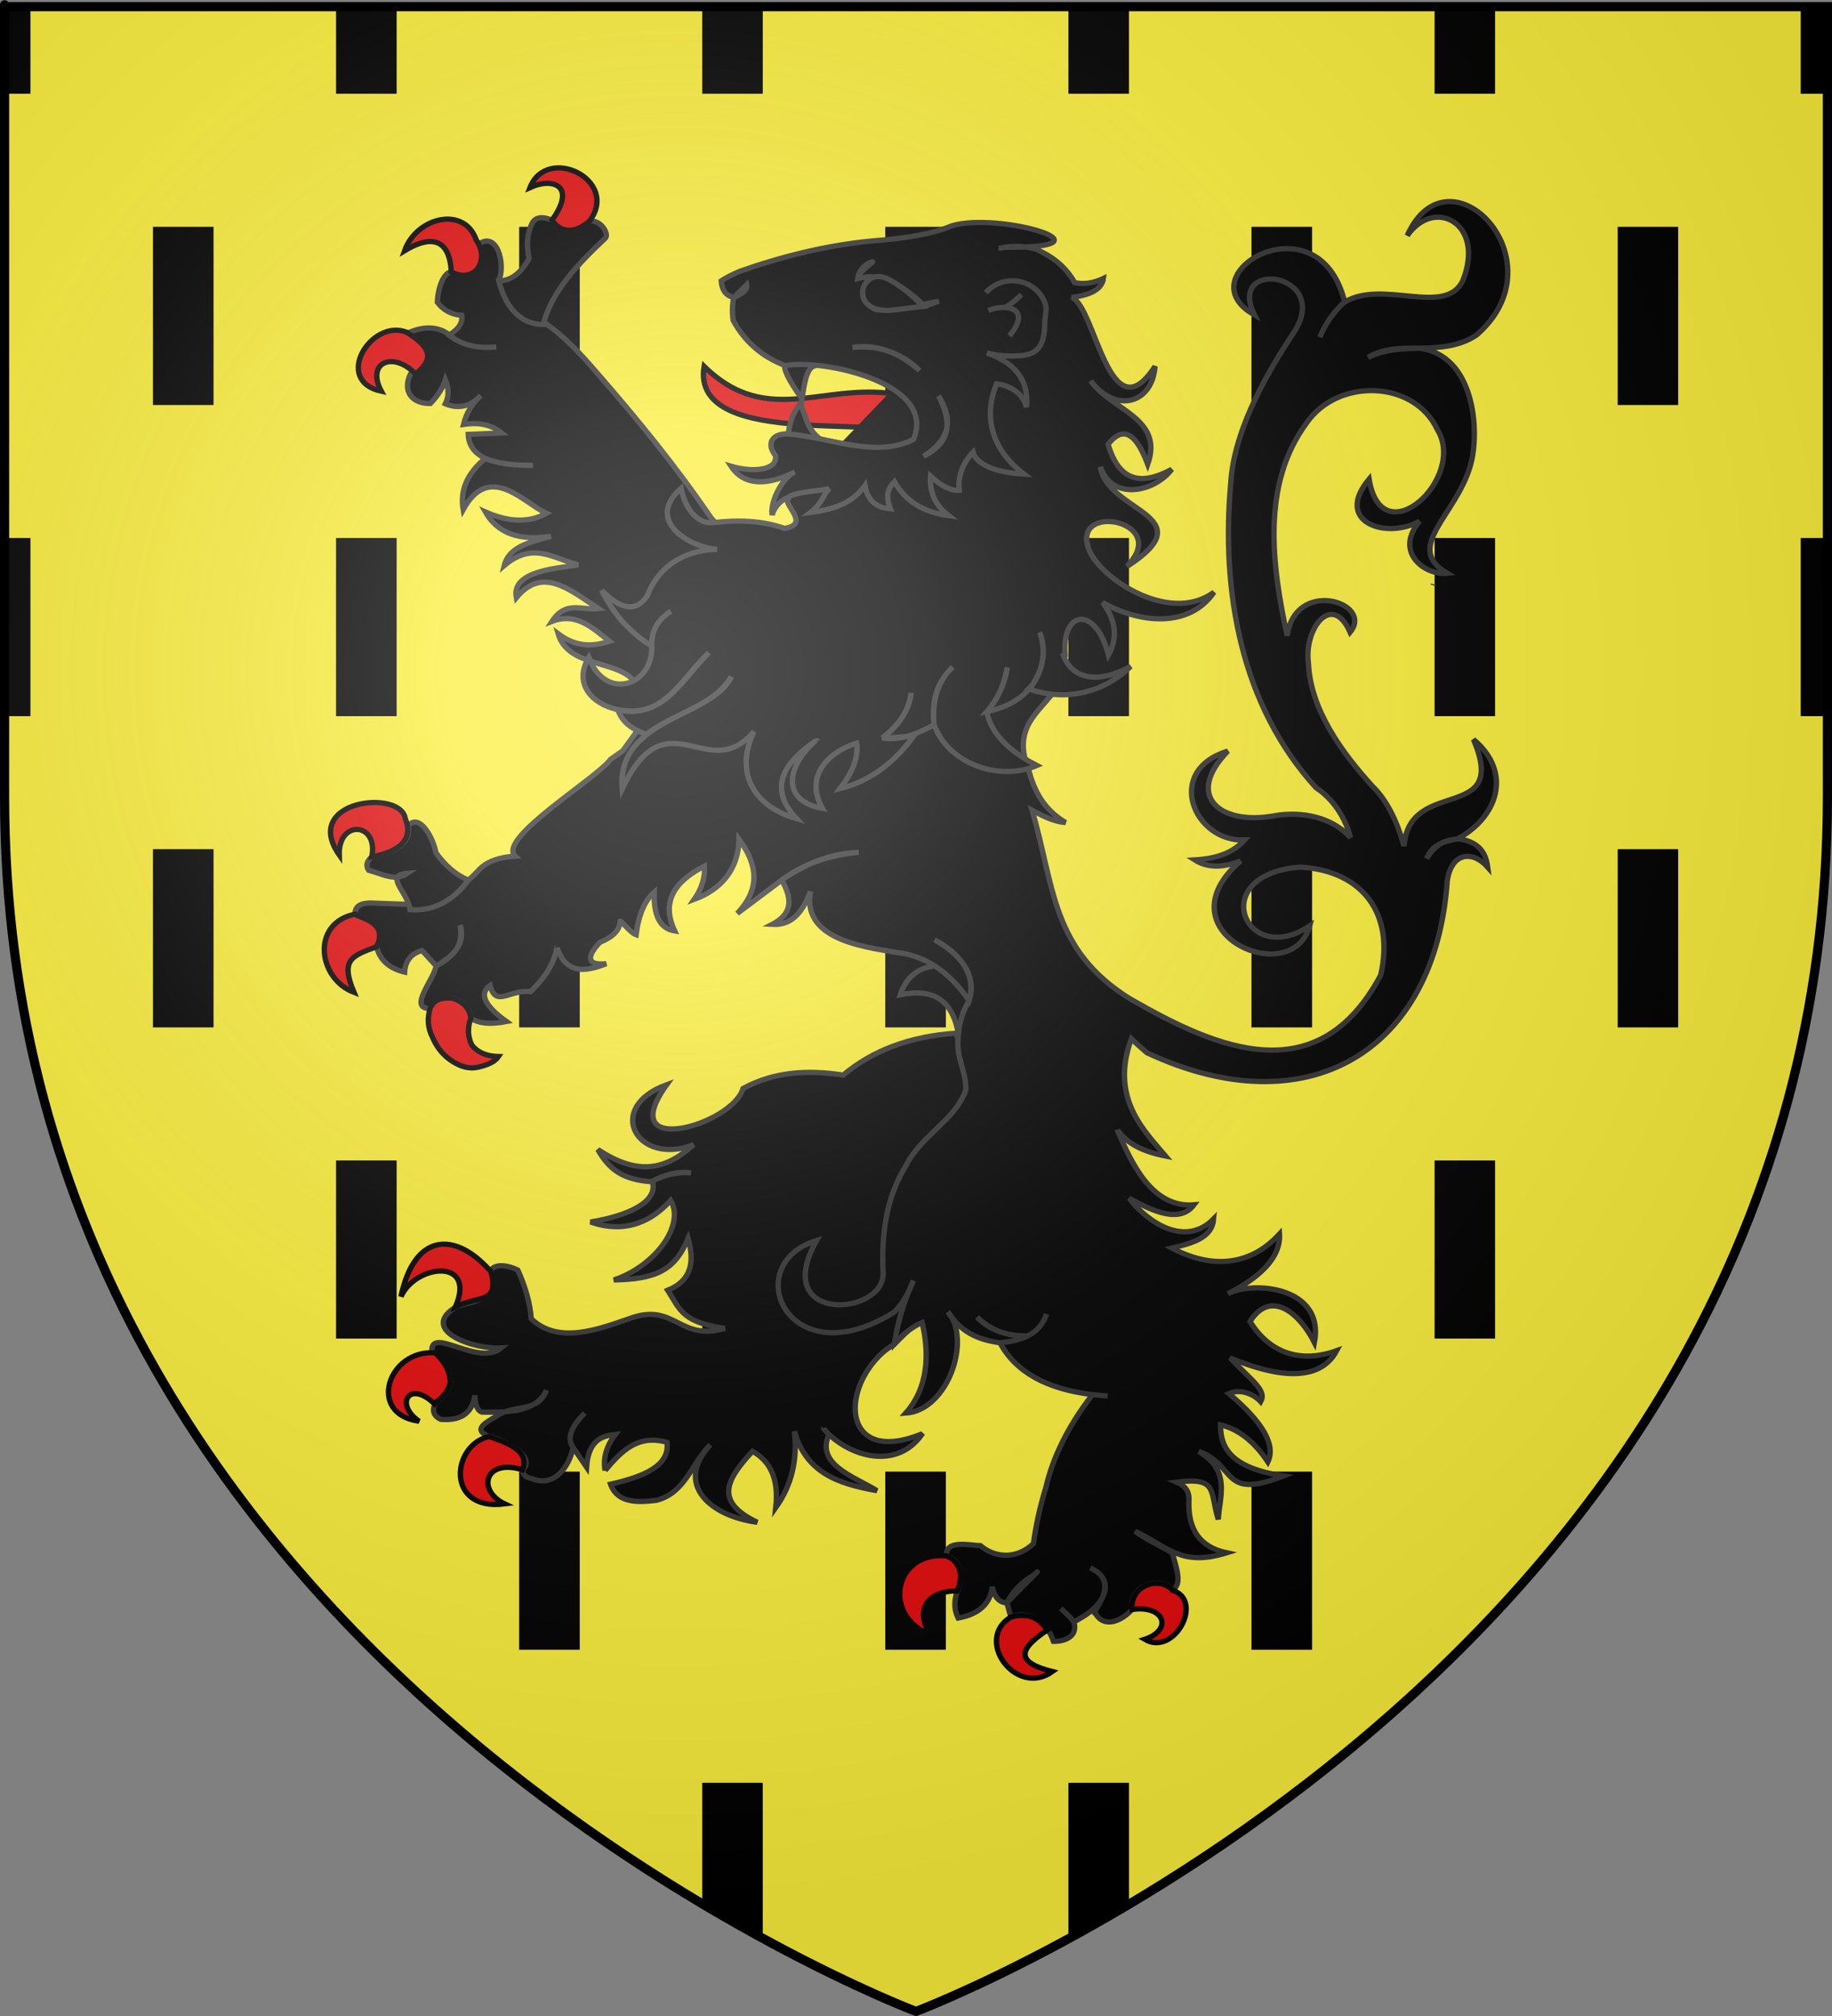
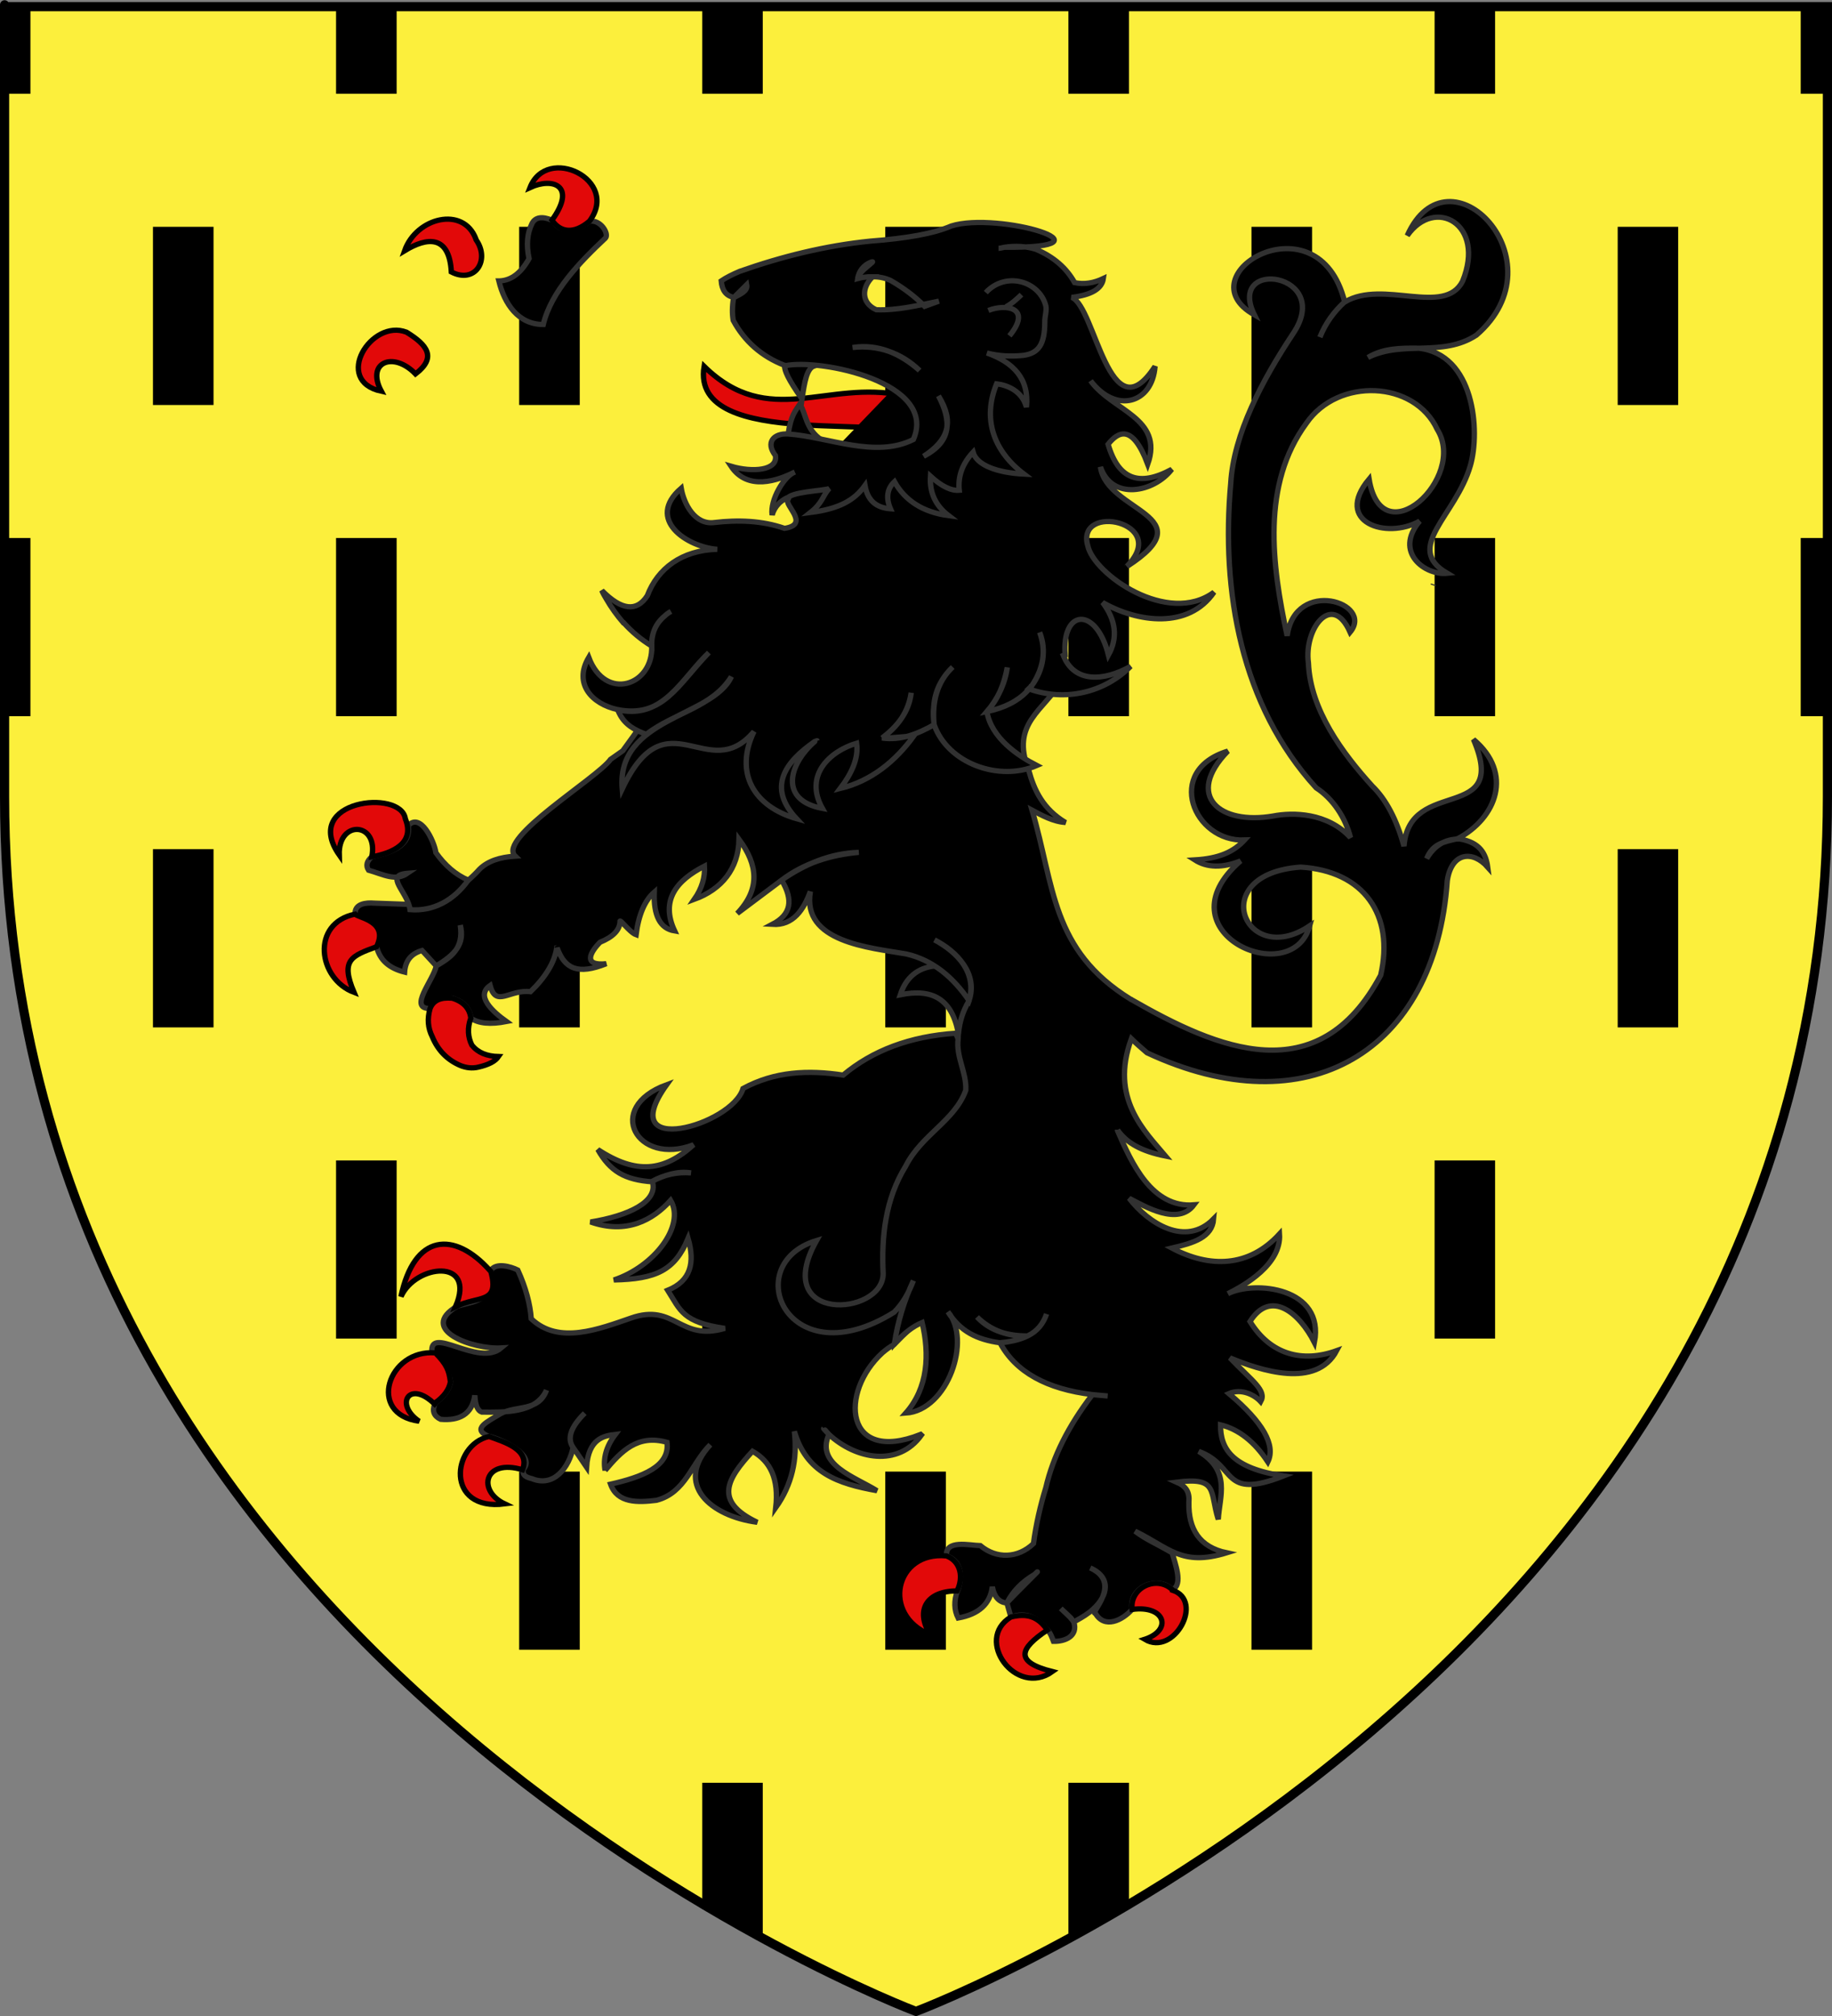
<svg xmlns="http://www.w3.org/2000/svg" xmlns:ns1="http://sodipodi.sourceforge.net/DTD/sodipodi-0.dtd" xmlns:ns2="http://www.inkscape.org/namespaces/inkscape" xmlns:xlink="http://www.w3.org/1999/xlink" height="660" width="600" version="1.0" id="svg2" ns1:version="0.32" ns2:version="0.46" ns1:docname="Blason ville fr Loon-Plage (Nord).svg" ns1:docbase="D:\Mes documents\Renaud-Notre Lapin" ns2:export-filename="/Users/olivier/Desktop/Blason Rouge/Blason_Vide_3D.png" ns2:export-xdpi="144" ns2:export-ydpi="144" ns2:output_extension="org.inkscape.output.svg.inkscape">
  <rect width="100%" height="100%" fill="#808080" stroke="none" />
  <ns1:namedview ns2:window-height="814" ns2:window-width="1152" ns2:pageshadow="2" ns2:pageopacity="1" guidetolerance="10.0" gridtolerance="10.0" objecttolerance="10.0" borderopacity="1.0" bordercolor="#666666" pagecolor="#ffffde" id="base" showgrid="false" height="660px" ns2:zoom="0.1767767" ns2:cx="84.827097" ns2:cy="655.13484" ns2:window-x="-8" ns2:window-y="-8" ns2:current-layer="layer1" showguides="true" ns2:guide-bbox="true" />
  <desc id="desc4">Flag of Canton of Valais (Wallis)</desc>
  <defs id="defs6">
    <linearGradient id="linearGradient2893">
      <stop style="stop-color:white;stop-opacity:0.314;" offset="0" id="stop2895" />
      <stop id="stop2897" offset="0.19" style="stop-color:white;stop-opacity:0.251;" />
      <stop style="stop-color:#6b6b6b;stop-opacity:0.125;" offset="0.6" id="stop2901" />
      <stop style="stop-color:black;stop-opacity:0.125;" offset="1" id="stop2899" />
    </linearGradient>
    <radialGradient ns2:collect="always" xlink:href="#linearGradient2893" id="radialGradient3163" gradientUnits="userSpaceOnUse" gradientTransform="matrix(1.353,0,0,1.349,-77.416,-85.747)" cx="221.445" cy="226.331" fx="221.445" fy="226.331" r="300" />
  </defs>
  <g ns2:groupmode="layer" id="layer3" ns2:label="Fond écu" style="display:inline" transform="translate(-0.214,1.2525328e-6)" ns1:insensitive="true">
    <path id="path2855" style="fill:#fcef3c;fill-opacity:1;fill-rule:evenodd;stroke:none;stroke-width:1px;stroke-linecap:butt;stroke-linejoin:miter;stroke-opacity:1" d="M 300.214,658.5 C 300.214,658.5 598.714,546.18 598.714,260.728 C 598.714,-24.723 598.714,2.176 598.714,2.176 L 1.714,2.176 L 1.714,260.728 C 1.714,546.18 300.214,658.5 300.214,658.5 z" ns1:nodetypes="cccccc" />
    <path style="fill:#000000;fill-opacity:1;fill-rule:evenodd;stroke:none;stroke-width:1px;stroke-linecap:butt;stroke-linejoin:miter;stroke-opacity:1;display:inline" d="M 1.714,2.188 L 1.714,30.688 L 10.183,30.688 L 10.183,2.188 L 1.714,2.188 z M 110.276,2.188 L 110.276,30.688 L 130.12,30.688 L 130.12,2.188 L 110.276,2.188 z M 230.214,2.188 L 230.214,30.688 L 250.026,30.688 L 250.026,2.188 L 230.214,2.188 z M 350.12,2.188 L 350.12,30.688 L 369.964,30.688 L 369.964,2.188 L 350.12,2.188 z M 470.058,2.188 L 470.058,30.688 L 489.87,30.688 L 489.87,2.188 L 470.058,2.188 z M 589.964,2.188 L 589.964,30.688 L 598.714,30.688 C 598.714,30.887 598.714,2.188 598.714,2.188 L 589.964,2.188 z M 50.308,74.25 L 50.308,132.594 L 70.151,132.594 L 70.151,74.25 L 50.308,74.25 z M 170.245,74.25 L 170.245,132.594 L 190.089,132.594 L 190.089,74.25 L 170.245,74.25 z M 290.151,74.25 L 290.151,132.594 L 309.995,132.594 L 309.995,74.25 L 290.151,74.25 z M 410.089,74.25 L 410.089,132.594 L 429.933,132.594 L 429.933,74.25 L 410.089,74.25 z M 530.026,74.25 L 530.026,132.594 L 549.839,132.594 L 549.839,74.25 L 530.026,74.25 z M 1.714,176.125 L 1.714,234.469 L 10.183,234.469 L 10.183,176.125 L 1.714,176.125 z M 110.276,176.125 L 110.276,234.469 L 130.12,234.469 L 130.12,176.125 L 110.276,176.125 z M 230.214,176.125 L 230.214,234.469 L 250.026,234.469 L 250.026,176.125 L 230.214,176.125 z M 350.12,176.125 L 350.12,234.469 L 369.964,234.469 L 369.964,176.125 L 350.12,176.125 z M 470.058,176.125 L 470.058,234.469 L 489.87,234.469 L 489.87,176.125 L 470.058,176.125 z M 589.964,176.125 L 589.964,234.469 L 598.714,234.469 C 598.714,183.575 598.714,202.611 598.714,176.125 L 589.964,176.125 z M 50.308,278 L 50.308,336.344 L 70.151,336.344 L 70.151,278 L 50.308,278 z M 170.245,278 L 170.245,336.344 L 190.089,336.344 L 190.089,278 L 170.245,278 z M 290.151,278 L 290.151,336.344 L 309.995,336.344 L 309.995,278 L 290.151,278 z M 410.089,278 L 410.089,336.344 L 429.933,336.344 L 429.933,278 L 410.089,278 z M 530.026,278 L 530.026,336.344 L 549.839,336.344 L 549.839,278 L 530.026,278 z M 110.276,379.906 L 110.276,438.219 L 130.12,438.219 L 130.12,379.906 L 110.276,379.906 z M 230.214,379.906 L 230.214,438.219 L 250.026,438.219 L 250.026,379.906 L 230.214,379.906 z M 350.12,379.906 L 350.12,438.219 L 369.964,438.219 L 369.964,379.906 L 350.12,379.906 z M 470.058,379.906 L 470.058,438.219 L 489.87,438.219 L 489.87,379.906 L 470.058,379.906 z M 170.245,481.781 L 170.245,540.094 L 190.089,540.094 L 190.089,481.781 L 170.245,481.781 z M 290.151,481.781 L 290.151,540.094 L 309.995,540.094 L 309.995,481.781 L 290.151,481.781 z M 410.089,481.781 L 410.089,540.094 L 429.933,540.094 L 429.933,481.781 L 410.089,481.781 z M 230.214,583.656 L 230.214,623.281 C 237.181,627.431 243.803,631.173 250.026,634.562 L 250.026,583.656 L 230.214,583.656 z M 350.12,583.656 L 350.12,634.719 C 356.353,631.329 362.979,627.594 369.964,623.438 L 369.964,583.656 L 350.12,583.656 z" id="path45098" />
  </g>
  <g ns2:groupmode="layer" id="layer4" ns2:label="Meubles" style="display:inline" transform="translate(-0.214,1.2525328e-6)" ns1:insensitive="true">
    <g transform="translate(105.012,55.78)" id="layer7" style="fill:#000000;fill-opacity:1;stroke:#313131;stroke-opacity:1">
      <g style="fill:#000000;fill-opacity:1;stroke:#313131;stroke-opacity:1" transform="matrix(1.042,0,0,1.018,-830.886,72.494)" id="g2866">
-         <path ns1:nodetypes="ccccccccsccccccccccccscccccccccccccccccc" d="M 868.107,-22.128 C 860.783,-23.475 855.561,-28.393 853.58,-35.763 C 855.882,-40.751 853.035,-52.738 846.635,-46.909 C 848.369,-43.088 846.374,-39.048 840.687,-38.41 C 835.945,-40.417 834.369,-32.142 834.281,-28.808 C 836.171,-26.226 838.806,-24.805 841.945,-24.614 C 842.288,-22.186 841.03,-20.199 838.056,-18.323 C 837.941,-18.323 837.941,-18.323 837.941,-18.212 C 842.059,-15.012 846.978,-13.798 852.812,-14.46 C 846.978,-13.798 842.059,-15.012 837.941,-18.212 C 837.941,-18.323 837.941,-18.323 838.056,-18.323 C 833.792,-21.652 828.748,-20.801 824.214,-18.543 C 821.951,-13.375 836.026,-12.822 825.816,-5.682 C 823.194,-0.058 826.465,3.886 832.107,3.751 C 834.509,1.213 835.997,-1.326 836.797,-3.864 C 837.941,-0.995 837.941,1.544 836.797,3.862 C 840.985,5.685 844.976,4.563 847.893,1.213 C 845.247,3.807 843.377,6.803 842.517,10.484 C 846.889,9.819 851.05,10.325 854.528,13.243 L 844.004,13.685 C 844.118,17.217 845.949,19.755 849.38,21.411 C 852.812,22.956 857.845,23.729 864.366,23.618 C 857.845,23.729 852.812,22.956 849.38,21.411 C 843.661,26.157 841.373,31.675 842.403,37.856 C 850.781,22.377 861.543,35.895 868.598,39.07 C 863.107,42.16 856.702,41.94 849.38,38.629 C 853.155,45.472 860.019,48.01 869.971,46.465 C 864.879,48.164 856.992,49.139 855.329,55.846 C 864.425,47.984 870.804,53.68 878.55,55.626 C 873.369,56.735 857.386,57.163 859.104,66.221 C 867.278,56.062 875.639,63.413 884.956,69.753 C 879.611,70.317 874.654,67.004 870.314,73.837 C 878.044,70.781 883.199,76.06 888.388,80.238 C 884.587,81.411 878.818,82.894 872.259,77.81 C 876.157,91.658 900.042,83.776 897.791,101.231 C 914.45,115.841 921.305,115.337 936.642,109.463 C 941.552,91.644 953.184,73.404 934.636,57.054 L 920.304,40.505 C 909.4,24.115 897.11,8.75 884.384,-6.182 C 879.557,-11.94 874.187,-17.89 868.107,-22.128 z" id="path3725" style="fill:#000000;fill-opacity:1;stroke:#313131;stroke-width:1.685;stroke-opacity:1" />
        <path ns1:nodetypes="cccccccccccccccccccccccccccccccccccscccccccccccccccccccccsscccccc" d="M 914.813,242.139 C 905.531,250.71 896.857,251.818 884.728,243.684 C 888.604,250.687 893.191,253.433 901.886,254.059 C 901.886,253.948 901.886,253.948 901.886,253.838 C 905.644,251.768 909.731,250.829 914.012,251.189 C 909.725,250.495 905.659,251.939 901.886,253.838 C 901.886,253.95 901.886,253.95 901.886,254.059 C 903.718,260.419 894.459,264.978 882.44,266.972 C 893.65,271.005 902.001,266.441 907.606,260.019 C 912.277,268.138 902.504,281.322 889.761,285.625 C 903.027,285.337 908.892,282.59 913.097,272.271 C 915.265,280.034 914.011,285.905 906.691,288.937 C 910.742,295.507 911.421,299.21 924.65,301.188 C 910.372,305.52 908.988,292.885 895.137,297.876 C 885.223,301.353 872.44,306.575 863.794,298.097 C 863.451,293.35 862.078,288.052 859.561,282.424 C 857.296,281.26 852.675,279.951 851.096,282.534 C 851.096,282.646 851.096,282.646 851.096,282.755 C 851.096,282.755 851.096,282.755 851.096,282.866 C 851.344,292.435 847.079,292.155 840.572,294.014 C 827.931,301.621 845.524,308.032 854.369,307.479 C 847.114,313.793 831.512,299.715 832.605,309.076 C 836.266,312.939 837.941,314.763 838.399,318.405 C 837.941,320.943 836.34,323.151 833.594,325.139 C 833.594,325.358 833.594,325.47 833.48,325.579 C 832.565,327.786 833.251,329.442 835.31,330.435 C 840.997,330.938 845.21,329.015 846.063,322.709 C 846.177,325.909 846.978,327.676 848.237,328.116 C 855.212,328.141 865.231,328.627 868.598,321.054 C 866.104,328.084 859.284,325.802 854.071,328.668 C 850.304,331.096 844.691,333.525 850.524,335.953 C 850.524,335.953 850.524,335.953 850.639,335.953 C 853.881,336.696 865.49,341.801 861.277,346.548 C 860.918,348.546 862.233,349.056 864.023,349.529 C 870.942,352.421 875.713,345.854 876.949,339.487 C 875.004,336.616 876.148,332.975 880.609,328.45 C 876.148,332.975 875.004,336.616 876.949,339.487 C 877.75,340.701 879.237,342.798 881.181,345.777 C 881.785,336.646 886.586,335.729 890.218,335.292 C 887.359,339.155 886.329,343.018 887.015,346.881 C 887.015,346.881 887.015,346.881 887.015,346.992 L 887.015,346.881 C 892.054,340.783 897.162,335.145 906.462,337.831 C 907.482,345.621 898.546,349.017 888.731,351.295 C 890.892,357.499 897.349,357.203 903.145,356.484 C 912.308,354.048 914.129,344.633 920.075,338.605 C 908.573,351.387 920.197,361.609 934.831,363.55 C 920.954,356.76 925.373,349.557 933.344,340.702 C 939.016,343.96 941.638,349.636 940.665,358.803 C 945.699,351.517 947.529,343.351 946.499,334.301 C 950.285,347.698 960.218,351.145 972.466,353.394 C 965.37,348.87 953.105,345.019 957.367,335.293 C 955.217,332.742 955.1,332.855 957.367,335.293 C 965.818,343.294 979.126,345.897 986.422,335.515 L 986.195,335.294 C 962.24,344.992 960.541,321.748 974.182,309.026 C 975.326,308.033 976.47,307.149 977.843,306.378 C 992.091,291.194 1007.493,282.403 1014.498,272.655 C 1028.63,252.99 1025.7,227.82 1016.484,212.402 C 1012.912,206.426 1005.729,211.806 997.977,208.04 L 997.176,206.274 C 982.877,207.266 971.095,211.792 961.829,219.739 C 950.856,218.021 940.284,218.53 930.371,224.044 C 927.043,235.89 889.546,246.733 906.349,222.829 C 886.662,230.197 897.002,249.125 914.813,242.139 z" id="path3741" style="fill:#000000;fill-opacity:1;stroke:#313131;stroke-width:1.685;stroke-opacity:1" />
        <path ns1:nodetypes="ccccc" d="M 979.787,193.907 C 989.854,191.8 995.918,195.245 997.976,205.937 C 998.158,203.889 1003.249,199.625 1004.721,196.783 C 1002.648,192.247 995.003,187.596 990.77,184.635 C 985.166,185.179 981.53,188.448 979.787,193.907 z" id="path3747" style="fill:#000000;fill-opacity:1;stroke:#313131;stroke-width:1.685;stroke-opacity:1" />
        <path ns1:nodetypes="ccccsccccccccccccccccccccscccccccccccccccccccccccccccccccccccccccccccccccccccccccccccscccsccccccccccccccccccccccccccccccccccccccccccccccccccccccccccccccccccccccccccccscccc" d="M 1139.134,-50.233 C 1147.775,-62.873 1163.897,-54.057 1156.523,-35.554 C 1150.843,-24.196 1131.548,-36.209 1119.575,-28.932 C 1119.46,-28.932 1119.46,-28.932 1119.46,-28.932 C 1116.028,-25.731 1113.396,-21.978 1111.68,-17.563 C 1113.396,-21.978 1116.028,-25.731 1119.46,-28.932 C 1111.168,-63.163 1068.641,-37.621 1091.09,-24.738 C 1082.13,-43.247 1116.177,-38.245 1103.215,-18.667 C 1093.507,-3.679 1084.579,13.491 1083.654,29.454 C 1080.604,64.131 1086.847,100.865 1110.503,127.357 C 1115.781,130.841 1119.73,136.963 1121.289,143.358 C 1114.054,135.274 1103.131,135.203 1097.038,136.405 C 1080.246,139.386 1069.049,129.972 1082.739,115.545 C 1062.64,121.807 1072.079,144.83 1088.002,144.131 C 1084.577,147.928 1080.055,150.075 1072.33,150.532 C 1076.218,153.071 1081.023,153.18 1086.743,150.863 C 1061.005,173.743 1102.962,192.656 1108.477,171.723 C 1088.123,185.788 1075.54,155.035 1105.619,152.849 C 1125.524,154.072 1135.142,168.265 1130.785,187.616 C 1111.025,225.397 1079.422,211.3 1052.426,195.453 C 1052.426,195.342 1052.198,195.342 1052.198,195.342 C 1027.116,179.465 1028.257,158.863 1021.197,134.528 C 1024.011,136.064 1027.813,138.269 1031.722,138.501 C 1024.671,134.177 1021.876,128.174 1020.167,121.724 C 1014.252,106.526 1025.082,102.537 1030.655,92.689 C 1016.61,84.385 981.351,79.354 967.069,79.112 C 951.737,78.853 926.51,73.434 915.65,85.322 C 908.73,90.863 902.158,102.174 892.561,115.437 L 888.732,118.194 C 884.409,124.334 852.928,143.654 858.762,149.317 C 853.957,149.649 850.182,150.862 847.551,153.512 C 843.301,158.379 837.95,161.894 832.452,165.101 L 814.492,164.438 C 811.785,164.21 808.256,164.622 808.429,167.97 C 810.51,171.503 815.262,169.565 815.178,178.456 C 816.208,182.76 819.182,185.409 823.987,186.623 C 824.215,182.98 826.046,180.663 829.477,179.669 L 833.939,184.636 C 839.679,180.987 843.013,177.793 841.489,171.503 C 842.676,179.197 838.37,181.972 833.939,184.636 C 833.075,189.198 824.998,198.444 831.994,198.322 C 832.754,197.326 836.658,194.679 838.972,195.011 C 842.518,196.114 844.463,198.322 844.806,201.412 C 847.208,203.179 850.983,203.509 856.016,202.516 C 851.615,199.289 846.187,194.261 850.869,190.927 C 852.758,198.163 856.876,192.103 863.566,192.913 C 868.371,188.168 871.116,183.422 871.802,178.898 C 871.917,178.898 871.917,178.898 871.917,178.786 C 874.319,185.629 878.463,187.56 887.386,183.918 C 880.007,184.691 882.192,180.383 885.415,177.02 C 889.419,175.365 891.592,173.157 891.707,170.398 C 891.441,169.135 894.66,173.814 896.74,174.592 C 897.541,168.19 899.485,163.555 902.46,160.906 C 902.231,168.522 904.29,172.606 908.865,173.379 C 904.32,163.458 909.508,157.109 918.246,152.519 C 918.474,156.051 917.445,159.693 915.043,163.225 C 923.739,159.957 928.891,153.354 929.113,143.91 C 935.058,152.152 935.845,159.889 928.541,167.75 L 942.497,157.044 C 949.598,151.533 957.957,148.927 966.748,148.104 C 957.845,148.36 949.7,151.919 942.497,157.044 C 946.221,163.447 945.542,168.081 939.523,171.282 C 946.249,171.715 949.434,166.414 951.534,160.687 C 948.724,176.965 970.203,178.759 981.619,180.774 C 990.138,182.73 996.537,188.462 1001.409,195.785 C 1004.293,186.974 997.552,180.099 990.541,176.25 C 997.806,180.062 1003.947,186.967 1001.409,195.785 C 1001.293,195.785 1001.18,195.896 1001.293,196.006 C 999.463,199.206 998.433,202.517 998.09,206.271 C 997.976,206.822 997.976,207.485 997.976,208.036 C 997.235,213.88 1000.651,218.835 1000.377,224.592 C 996.955,234.407 986.494,238.867 981.502,248.984 C 975.11,259.564 973.827,271.624 974.41,283.639 C 974.306,297.386 938.819,299.635 953.476,272.931 C 928.816,280.622 944.453,317.36 977.842,295.999 C 980.674,293.127 982.495,289.621 983.904,285.844 C 980.989,292.297 979.01,298.99 977.956,306.042 C 977.956,306.042 977.956,306.042 977.956,306.154 C 980.816,302.843 983.79,300.524 986.65,299.311 C 989.011,309.476 988.567,320.316 981.502,328.449 C 994.783,327.534 1002.267,304.735 994.771,295.889 C 998.701,302.207 1003.947,304.816 1011.129,305.822 C 1014.154,305.652 1017.029,304.797 1019.822,303.614 C 1013.786,303.904 1008.235,301.869 1003.922,297.544 C 1008.076,302.142 1013.902,303.661 1019.822,303.614 C 1022.911,302.069 1024.741,299.64 1025.771,296.55 C 1024.741,299.641 1022.911,302.069 1019.822,303.614 C 1017.106,305.007 1014.112,305.517 1011.129,305.822 C 1016.047,315.203 1025.771,320.722 1040.183,322.488 C 1041.671,322.598 1043.387,322.819 1044.987,322.929 C 1043.387,322.818 1041.671,322.597 1040.183,322.488 C 1032.633,332.531 1027.829,342.354 1025.541,352.398 C 1023.825,358.137 1022.452,364.208 1021.653,370.39 C 1016.758,375.182 1010.038,375.385 1004.95,371.051 C 1001.523,370.982 993.864,369.009 994.312,374.362 C 998.931,375.953 999.313,380.95 997.973,385.068 C 997.858,385.288 997.858,385.399 997.745,385.62 L 997.745,385.62 C 996.601,388.819 996.715,391.8 997.973,394.338 C 1004.494,393.124 1008.04,389.813 1008.725,384.294 C 1009.297,387.495 1010.785,389.15 1012.958,389.481 C 1013.073,389.481 1013.073,389.481 1013.301,389.481 C 1015.132,385.729 1018.105,382.639 1021.996,380.321 C 1026.166,376.266 1014.465,387.988 1013.301,389.481 L 1014.56,394.007 C 1019.563,392.263 1022.841,394.203 1026,398.2 C 1026.991,399.089 1027.475,400.576 1027.944,401.843 C 1031.655,401.907 1035.663,400.178 1034.349,395.662 C 1034.235,395.662 1034.235,395.442 1034.12,395.331 C 1033.891,395 1033.664,394.669 1033.434,394.338 L 1030.231,391.247 C 1031.592,392.564 1033.038,393.765 1034.12,395.331 C 1034.236,395.442 1034.236,395.662 1034.349,395.662 L 1034.807,395.331 C 1036.979,394.117 1038.925,392.903 1040.411,391.468 C 1045.21,387.036 1046.071,381.192 1039.497,378.224 C 1049.929,383.065 1039.058,393.099 1041.098,392.793 C 1043.982,397.955 1049.582,395.087 1052.651,391.577 C 1051.5,384.572 1060.553,380.419 1065.234,385.177 C 1065.234,385.177 1065.234,385.177 1065.348,385.177 C 1068.815,383.649 1066.076,376.566 1065.234,373.367 C 1058.474,369.414 1057.557,369.379 1053.565,366.414 C 1064.239,371.674 1068.133,377.879 1082.391,373.367 C 1073.786,371.503 1070.323,365.722 1070.495,357.144 C 1070.774,353.763 1069.615,351.97 1066.627,350.631 C 1079.821,348.932 1076.965,353.585 1079.734,362.613 C 1080.104,355.247 1083.849,347.087 1073.598,340.753 C 1085.702,345.266 1080.555,356.567 1100.295,348.643 C 1083.987,346.181 1080.355,339.771 1080.447,332.201 C 1086.166,333.636 1091.085,337.609 1095.318,344.121 C 1097.834,338.714 1093.831,331.429 1083.078,322.159 C 1086.887,320.452 1091.011,322.437 1093.07,324.755 C 1095.046,321.103 1090.372,318.148 1083.421,310.68 C 1092.917,314.699 1110.543,320.718 1116.938,308.363 C 1106.218,312.301 1096.188,309.696 1089.714,298.981 C 1096.241,288.452 1105.271,296.253 1109.96,305.713 C 1113.274,287.968 1091.111,285.734 1082.736,290.041 C 1087.995,287.339 1099.586,280.619 1098.979,270.837 C 1089.297,281.648 1076.997,281.793 1065.139,275.365 C 1072.002,273.709 1077.817,271.94 1078.276,265.98 C 1069.388,275.229 1057.622,267.233 1051.737,259.359 C 1056.704,261.995 1067.078,268.352 1072.097,261.457 C 1058.876,262.558 1052.448,247.984 1048.075,237.616 C 1048.075,237.616 1048.075,237.396 1048.075,237.285 C 1048.075,237.285 1048.075,237.285 1048.075,237.396 C 1051,241.639 1055.629,244.231 1063.176,245.783 C 1056.595,237.785 1045.547,227.219 1052.423,208.038 C 1054.001,209.616 1055.669,211.091 1057.341,212.563 C 1107.454,236.526 1147.955,212.55 1151.718,157.153 C 1153.116,147.912 1159.795,147.498 1164.416,152.849 C 1163.851,148.542 1161.976,144.89 1155.608,143.799 L 1155.494,143.799 C 1150.768,143.853 1147.63,146.015 1145.246,150.092 C 1147.147,145.338 1150.389,144.803 1155.036,143.688 C 1167.113,137.064 1172.61,122.719 1159.954,111.79 C 1171.281,139.041 1139.807,123.589 1138.106,146.115 C 1135.818,137.617 1132.501,131.104 1128.154,126.8 C 1118.741,116.195 1108.64,102.205 1108.07,87.188 C 1106.588,76.351 1115.447,64.125 1121.174,77.299 C 1128.795,67.844 1103.973,59.67 1101.385,78.458 L 1101.385,78.458 C 1096.543,55.534 1093.283,29.756 1107.441,10.086 C 1117.376,-4.678 1141.43,-3.696 1148.567,12.095 C 1158.041,27.731 1131.092,53.098 1127.138,28.07 C 1115.894,41.903 1132.544,47.608 1143.024,41.594 C 1134.798,51.678 1144.81,59.122 1151.718,58.37 C 1137.777,50.046 1154.387,39.97 1158.97,23.725 C 1162.121,12.558 1160.242,-12.26 1142.567,-14.033 C 1137.096,-14.095 1131.574,-14.041 1126.781,-11.053 C 1137.983,-16.7 1150.093,-11.009 1160.87,-18.227 C 1187.939,-42.153 1152.088,-80.016 1139.134,-50.233 z" id="path3707" style="fill:#000000;fill-opacity:1;stroke:#313131;stroke-width:1.685;stroke-opacity:1" />
        <path ns1:nodetypes="csccc" d="M 983.906,15.327 C 986.476,12.975 989.285,9.992 989.105,7.374 C 988.87,3.948 984.739,1.146 980.588,1.2 C 956.741,-4.044 938.51,12.234 918.13,-8.182 C 913.617,19.814 981.556,5.92 983.906,15.327 z" style="fill:#e20909;fill-opacity:1;stroke:#000000;stroke-width:1.685;stroke-opacity:1" id="path3717" />
        <path ns1:nodetypes="ccccccccccccc" d="M 952.677,-8.292 C 951.074,-9.682 945.319,-10.461 943.64,-8.403 C 943.525,-8.513 943.525,-8.513 943.525,-8.513 C 943.411,-8.513 943.411,-8.513 943.411,-8.513 L 943.411,-8.403 L 943.411,-8.292 C 943.492,-6.749 944.3,-4.379 948.902,2.303 L 948.902,2.303 C 949.679,-3.132 950.399,-7.5 952.677,-8.292 z M 948.215,3.959 C 946.867,6.11 945.419,7.448 944.555,13.561 C 947.645,14.62 953.514,18.068 956.222,16.223 C 949.92,12.655 950.465,7.527 948.215,3.959 z" style="fill:#000000;fill-opacity:1;stroke:#313131;stroke-width:1.685;stroke-opacity:1" id="path3715" />
        <path ns1:nodetypes="cccccccccccccccccsccccccccccccccccccccccccccccccccccccccccsccccccccccccccccccccccccccccccccccscccccccccccccccccccccscccccccccccccccccccccccccccsccccccc" d="M 1013,-27.359 C 1014.716,-28.242 1016.163,-29.594 1017.879,-31.249 M 1014.104,-18.005 C 1021.384,-27.108 1012.983,-28.412 1007.47,-26.172 M 941.58,35.966 C 942.61,34.863 945.411,33.092 944.55,34.53 C 942.928,36.283 951.71,42.588 943.411,43.913 C 936.298,41.379 928.749,41.153 921.333,42.037 C 915.274,42.872 911.779,36.142 910.923,31 C 899.662,41.025 912.725,49.879 922.248,50.646 C 911.089,50.922 903.508,56.858 900.285,65.546 C 896.968,70.843 892.163,70.292 885.986,63.89 C 886.329,64.773 886.901,65.766 887.359,66.539 C 888.96,69.409 890.79,71.947 892.735,74.265 C 892.735,74.265 892.735,74.265 892.849,74.265 C 895.48,77.245 898.34,79.673 901.658,81.77 C 901.543,77.686 902.916,74.486 905.776,72.058 C 906.348,71.506 906.92,71.064 907.72,70.623 C 906.92,71.064 906.348,71.506 905.776,72.058 C 902.916,74.486 901.543,77.686 901.658,81.77 C 902.201,94.426 887.128,99.759 881.868,85.412 C 876.971,93.963 882.942,100.401 890.905,102.189 C 891.134,102.299 891.477,102.299 891.706,102.408 C 905.481,105.102 911.112,92.15 919.617,83.866 C 909.878,94.158 905.218,105.039 890.905,102.189 C 891.093,102.596 891.285,102.991 891.477,103.402 C 893.207,107.054 896.346,108.823 899.942,110.133 C 909.008,103.049 920.682,101.479 926.71,91.591 C 920.917,104.671 890.47,104.748 892.392,127.682 C 906.448,97.227 919.326,126.804 933.802,109.25 C 927.485,122.698 933.92,133.408 947.186,137.284 C 937.955,127.203 943.483,119.147 952.905,112.451 C 953.888,112.126 953.879,112.099 952.905,112.451 C 944.664,119.832 941.65,131.367 955.308,133.973 C 949.373,123.147 957.86,115.498 966.06,113.004 C 966.761,117.898 964.365,122.953 960.913,127.573 C 970.632,125.165 978.227,118.839 984.02,110.685 C 983.015,110.623 976.775,111.439 974.068,111.347 L 973.953,111.347 C 973.953,111.347 973.953,111.347 974.068,111.347 L 974.068,111.347 C 978.984,107.71 982.328,102.995 983.219,96.778 C 982.512,103.09 978.813,107.611 974.068,111.347 L 974.068,111.347 C 973.953,111.347 973.953,111.347 973.953,111.347 L 974.068,111.347 C 980.028,112.212 985.362,109.955 990.425,107.043 C 990.197,105.056 990.082,103.18 990.31,101.193 C 990.654,96.337 992.598,92.143 996.259,88.501 C 991.161,93.445 989.716,100.164 990.425,107.043 C 994.701,119.515 1010.838,125.442 1022.712,120.177 C 1016.786,117.041 1008.423,111.377 1007.01,102.848 L 1007.01,102.848 L 1007.01,102.848 C 1010.561,98.856 1012.499,93.866 1013.418,88.61 C 1012.699,93.939 1010.403,98.786 1007.01,102.848 C 1012.616,101.634 1016.734,99.426 1019.594,96.336 C 1019.822,96.116 1020.051,95.784 1020.281,95.564 C 1020.281,95.564 1020.281,95.564 1020.395,95.453 C 1020.511,95.232 1020.739,95.012 1020.853,94.791 C 1020.853,94.791 1020.853,94.791 1020.967,94.791 L 1020.853,94.791 C 1020.967,94.679 1020.967,94.679 1021.082,94.57 C 1024.881,89.223 1025.705,83.175 1023.598,77.352 C 1025.832,83.203 1024.688,89.17 1021.082,94.57 C 1020.966,94.68 1020.966,94.68 1020.966,94.791 C 1020.852,94.791 1020.852,94.791 1020.852,94.791 C 1020.736,95.011 1020.509,95.231 1020.394,95.453 C 1020.28,95.564 1020.28,95.564 1020.28,95.564 C 1031.486,99.682 1043.86,96.828 1052.194,88.28 C 1043.763,93.135 1034.463,93.709 1031.032,84.748 L 1031.261,84.638 L 1031.376,84.638 L 1031.264,84.638 C 1031.264,84.638 1031.264,84.638 1031.035,84.748 L 1031.607,84.638 C 1030.456,69.845 1041.329,68.844 1045.221,84.638 C 1048.195,79.119 1047.623,73.49 1043.391,67.751 C 1054.343,74.155 1070.354,76.434 1078.395,64.44 C 1063.885,75.39 1040.544,58.622 1038.699,49.429 C 1034.949,35.698 1064.649,41.763 1051.168,55.941 C 1051.168,56.052 1051.168,56.052 1051.053,56.162 C 1075.915,39.69 1044.672,38.747 1042.702,24.154 C 1046.304,35.108 1059.54,32.385 1065.123,24.927 C 1054.928,30.578 1048.364,28.279 1045.105,16.87 C 1048.193,12.897 1052.695,10.034 1057.573,23.271 C 1062.666,8.321 1046.322,6.104 1039.613,-3.549 C 1047.544,7.132 1058.986,3.838 1059.861,-8.184 C 1045.481,14.502 1041.102,-27.566 1033.666,-30.369 C 1039.842,-31.141 1043.161,-33.128 1043.617,-36.439 C 1040.643,-35.004 1037.67,-34.452 1034.581,-35.115 C 1032.065,-39.75 1028.061,-43.392 1022.455,-45.821 C 1019.367,-46.814 1016.049,-47.035 1012.504,-46.483 C 1011.932,-46.372 1011.244,-46.152 1010.672,-46.152 C 1011.244,-46.152 1011.932,-46.372 1012.504,-46.483 C 1049.94,-46.148 1010.524,-58.128 995.802,-53.324 C 990.312,-50.895 981.846,-49.35 970.407,-48.467 C 956.318,-47.015 942.67,-43.563 929.341,-38.755 C 927.053,-37.761 925.108,-36.768 923.507,-35.664 C 923.735,-32.684 924.994,-30.918 927.396,-30.366 C 927.396,-30.256 927.396,-30.256 927.396,-30.256 L 927.396,-30.256 C 929.423,-31.386 931.912,-32.328 931.514,-34.45 L 927.396,-30.256 L 927.396,-30.256 C 926.938,-27.497 926.938,-25.069 927.281,-22.972 C 930.828,-16.239 936.204,-11.383 943.411,-8.513 C 943.411,-8.513 943.411,-8.513 943.525,-8.513 C 943.525,-8.513 943.525,-8.513 943.64,-8.403 C 954.813,-10.747 991.635,-2.975 983.906,15.327 C 971.909,21.539 957.177,14.463 944.555,13.561 C 939.962,13.257 937.368,16.3 940.551,20.514 C 941.327,25.314 933.376,25.979 926.595,23.936 C 931.792,31.982 941.278,28.562 946.614,25.812 C 943.252,27.091 938.822,34.774 939.521,39.609 C 939.865,38.284 940.551,37.07 941.58,35.966 z M 944.245,34.442 C 944.951,32.144 955.532,31.862 957.446,31.109 C 955.296,33.485 955.455,35.667 951.527,38.823 C 960.678,37.609 965.374,34.863 968.691,30.117 C 969.492,34.863 972.123,37.291 976.699,37.622 C 975.212,34.09 975.669,31.11 977.957,28.903 C 981.275,34.973 986.88,38.726 995,39.829 C 990.882,36.629 988.938,32.434 989.281,27.137 C 992.828,30.448 995.801,31.883 998.318,31.662 C 997.86,27.137 999.347,23.053 1002.665,19.411 C 1003.809,23.605 1010.229,26.033 1018.695,26.474 C 1008.762,18.774 1005.675,8.392 1010.063,-2.579 C 1013.495,-2.137 1018.068,-0.268 1019.441,4.92 C 1020.356,-4.131 1015.363,-9.506 1007.012,-12.486 C 1010.766,-11.47 1014.612,-11.333 1018.451,-11.714 C 1023.255,-12.376 1025.213,-15.247 1025.213,-22.532 C 1025.169,-24.054 1025.857,-26.119 1025.543,-27.607 C 1023.565,-35.634 1012.938,-38.847 1006.668,-31.912 M 971.094,-36.989 C 973.076,-37.022 975.027,-36.636 976.813,-35.775 C 980.931,-33.346 984.478,-30.587 987.452,-27.497 L 991.913,-29.152 C 985.316,-27.807 978.971,-26.136 972.238,-26.393 C 967.386,-28.618 967.656,-33.589 971.094,-36.989 C 970.75,-36.989 970.178,-36.989 969.721,-36.989 C 968.691,-36.878 967.547,-36.768 966.404,-36.437 C 966.404,-38.644 973.176,-42.783 970.407,-41.624 C 968.289,-40.738 966.778,-38.827 966.404,-36.437 C 967.934,-36.886 969.513,-36.989 971.094,-36.989 z M 991.799,1.31 C 996.777,9.524 995.058,15.502 987.11,20.735 C 996.092,15.991 995.873,9.297 991.799,1.31 z M 985.85,-6.857 C 980.054,-12.621 972.75,-15.122 964.802,-14.252 C 972.811,-15.56 979.96,-12.215 985.85,-6.857 z" id="path3709" style="fill:#000000;fill-opacity:1;stroke:#313131;stroke-width:1.685;stroke-opacity:1" />
-         <path ns1:nodetypes="ccccc" d="M 977.271,-26.283 C 977.614,-26.393 977.957,-26.393 978.415,-26.393 L 986.905,-27.497 C 983.93,-30.587 980.931,-33.346 976.813,-35.775 C 967.443,-41.8 962.587,-24.779 977.271,-26.283 z" id="path3713" style="fill:#000000;fill-opacity:1;stroke:#313131;stroke-width:1.685;stroke-opacity:1" />
        <path ns1:nodetypes="cccccccccc" d="M 882.097,-54.869 C 877.04,-50.724 871.718,-51.942 870.772,-55.089 C 870.543,-55.2 870.429,-55.2 870.314,-55.2 C 867.226,-56.524 865.052,-56.193 864.023,-54.096 C 862.536,-51.006 862.192,-47.253 863.107,-42.838 C 860.591,-38.203 857.502,-35.775 853.727,-35.664 L 853.613,-35.664 C 855.388,-28.274 859.705,-21.661 867.569,-21.649 C 870.105,-32.331 879.058,-41.701 887.13,-49.461 C 888.279,-50.815 885.638,-55.45 882.097,-54.869 z" id="path3723" style="fill:#000000;fill-opacity:1;stroke:#313131;stroke-width:1.685;stroke-opacity:1" />
        <path ns1:nodetypes="cccccccc" d="M 825.129,139.494 C 826.122,146.393 818.946,148.313 813.69,149.537 C 812.089,150.861 811.745,152.407 812.661,153.841 C 817.374,155.209 821.081,157.519 824.901,154.834 C 817.371,155.461 824.993,160.81 825.701,166.534 C 832.958,167.141 839.368,163.655 844.004,157.041 C 840,155.275 836.683,152.295 833.823,148.211 C 833.226,144.184 828.909,135.237 825.129,139.494 z" id="path3733" style="fill:#000000;fill-opacity:1;stroke:#313131;stroke-width:1.685;stroke-opacity:1" />
        <path d="M 882.097,-54.869 C 891.784,-68.115 868.741,-79.601 863.412,-65.683 C 870.569,-69.062 878.173,-66.318 870.314,-55.2 C 872.868,-51.323 877.11,-50.524 882.097,-54.869 z M 846.521,-48.798 C 846.406,-48.909 846.406,-49.019 846.406,-49.129 C 842.497,-59.856 827.677,-56.084 824,-45.374 C 830.955,-49.71 838.037,-50.63 838.687,-38.537 C 846.123,-34.62 850.899,-42.327 846.521,-48.798 z M 824.612,-19.163 C 813.479,-23.663 801.353,-3.569 816.679,-0.172 C 811.78,-9.488 820.398,-13.192 827.431,-5.754 C 834.227,-11.088 831.047,-15.109 824.612,-19.163 z M 824.214,137.287 C 822.87,127.637 791.437,131.288 803.442,148.936 C 803.105,137.508 815.858,138.308 813.69,149.538 C 820.297,148.287 827.315,145.174 824.214,137.287 z M 808.428,167.97 C 794.445,170.884 796.755,188.764 808.085,193.134 C 803.773,182.673 807.266,181.443 815.177,178.456 C 819.135,170.227 809.447,169.212 808.428,167.97 z M 845.148,210.131 C 843.89,207.593 843.661,204.613 844.805,201.412 C 844.462,198.322 842.517,196.114 838.971,195.011 C 835.31,194.679 833.022,195.673 831.993,198.322 C 831.078,201.633 831.306,204.613 832.679,207.372 C 834.509,211.897 837.484,214.877 841.487,216.642 C 843.318,217.415 845.262,217.635 847.093,217.194 C 850.41,216.422 852.469,215.319 853.499,213.772 C 849.838,213.663 847.093,212.559 845.148,210.131 z M 994.315,374.363 C 978.067,372.754 973.717,393.372 989.195,399.7 C 984.374,391.761 988.153,385.612 997.634,385.621 C 999.686,381.421 998.936,376.198 994.315,374.363 z M 1014.563,394.009 C 1002.836,401.277 1016.18,419.935 1027.601,411.558 C 1015.6,408.466 1017.202,404.227 1026.003,398.202 C 1022.983,393.708 1019.487,392.791 1014.563,394.009 z M 1065.238,385.179 C 1060.251,380.468 1051.788,384.669 1052.655,391.58 C 1063.121,390.114 1065.408,398.27 1056.609,401.185 C 1065.877,406.832 1075.399,388.747 1065.353,385.4 C 1065.353,385.29 1065.353,385.29 1065.238,385.179 z M 851.096,282.864 C 850.982,282.754 850.982,282.754 850.868,282.645 C 839.549,269.678 827.009,270.73 822.849,290.982 C 827.337,280.627 846.665,278.302 840,294.235 C 847.129,290.533 853.991,293.521 851.096,282.864 z M 833.682,309.076 C 818.872,307.761 811.967,328.765 828.547,331.051 C 820.704,325.587 825.491,317.546 833.48,325.579 C 833.594,325.469 833.594,325.358 833.594,325.139 C 836.34,323.151 837.941,320.943 838.399,318.405 C 837.941,314.763 837.343,312.939 833.682,309.076 z M 850.524,335.954 C 838.708,338.691 836.743,360.085 855.481,357.644 C 846.674,353.382 849.025,342.952 861.048,346.66 C 863.552,340.151 855.358,337.752 850.524,335.954 z" style="fill:#e20909;fill-opacity:1;stroke:#000000;stroke-width:1.685;stroke-opacity:1" id="path3721" />
        <path d="M 1147.372,61.903 L 1147.257,62.235 L 1147.372,61.903 L 1147.372,61.903 z" id="path3761" style="fill:#000000;fill-opacity:1;stroke:#313131;stroke-width:1.685;stroke-opacity:1" />
      </g>
    </g>
  </g>
  <g ns2:groupmode="layer" id="layer2" ns2:label="Reflet final" transform="translate(-0.214,1.2525328e-6)" ns1:insensitive="true">
-     <path ns1:nodetypes="cccccc" d="M 300.214,658.5 C 300.214,658.5 598.714,546.18 598.714,260.728 C 598.714,-24.723 598.714,2.176 598.714,2.176 L 1.714,2.176 L 1.714,260.728 C 1.714,546.18 300.214,658.5 300.214,658.5 z" style="opacity:1;fill:url(#radialGradient3163);fill-opacity:1;fill-rule:evenodd;stroke:none;stroke-width:1px;stroke-linecap:butt;stroke-linejoin:miter;stroke-opacity:1" id="path2875" ns2:export-xdpi="144" ns2:export-ydpi="144" />
-   </g>
+     </g>
  <g ns2:groupmode="layer" id="layer1" ns2:label="Contour final" transform="translate(-0.214,1.2525328e-6)">
    <path ns1:nodetypes="cccccc" d="M 300.214,658.5 C 300.214,658.5 1.714,546.18 1.714,260.728 C 1.714,-24.723 1.714,2.176 1.714,2.176 L 598.714,2.176 L 598.714,260.728 C 598.714,546.18 300.214,658.5 300.214,658.5 z" style="opacity:1;fill:none;fill-opacity:1;fill-rule:evenodd;stroke:#000000;stroke-width:3;stroke-linecap:butt;stroke-linejoin:miter;stroke-miterlimit:4;stroke-dasharray:none;stroke-opacity:1" id="path1411" ns2:export-xdpi="144" ns2:export-ydpi="144" />
  </g>
</svg>